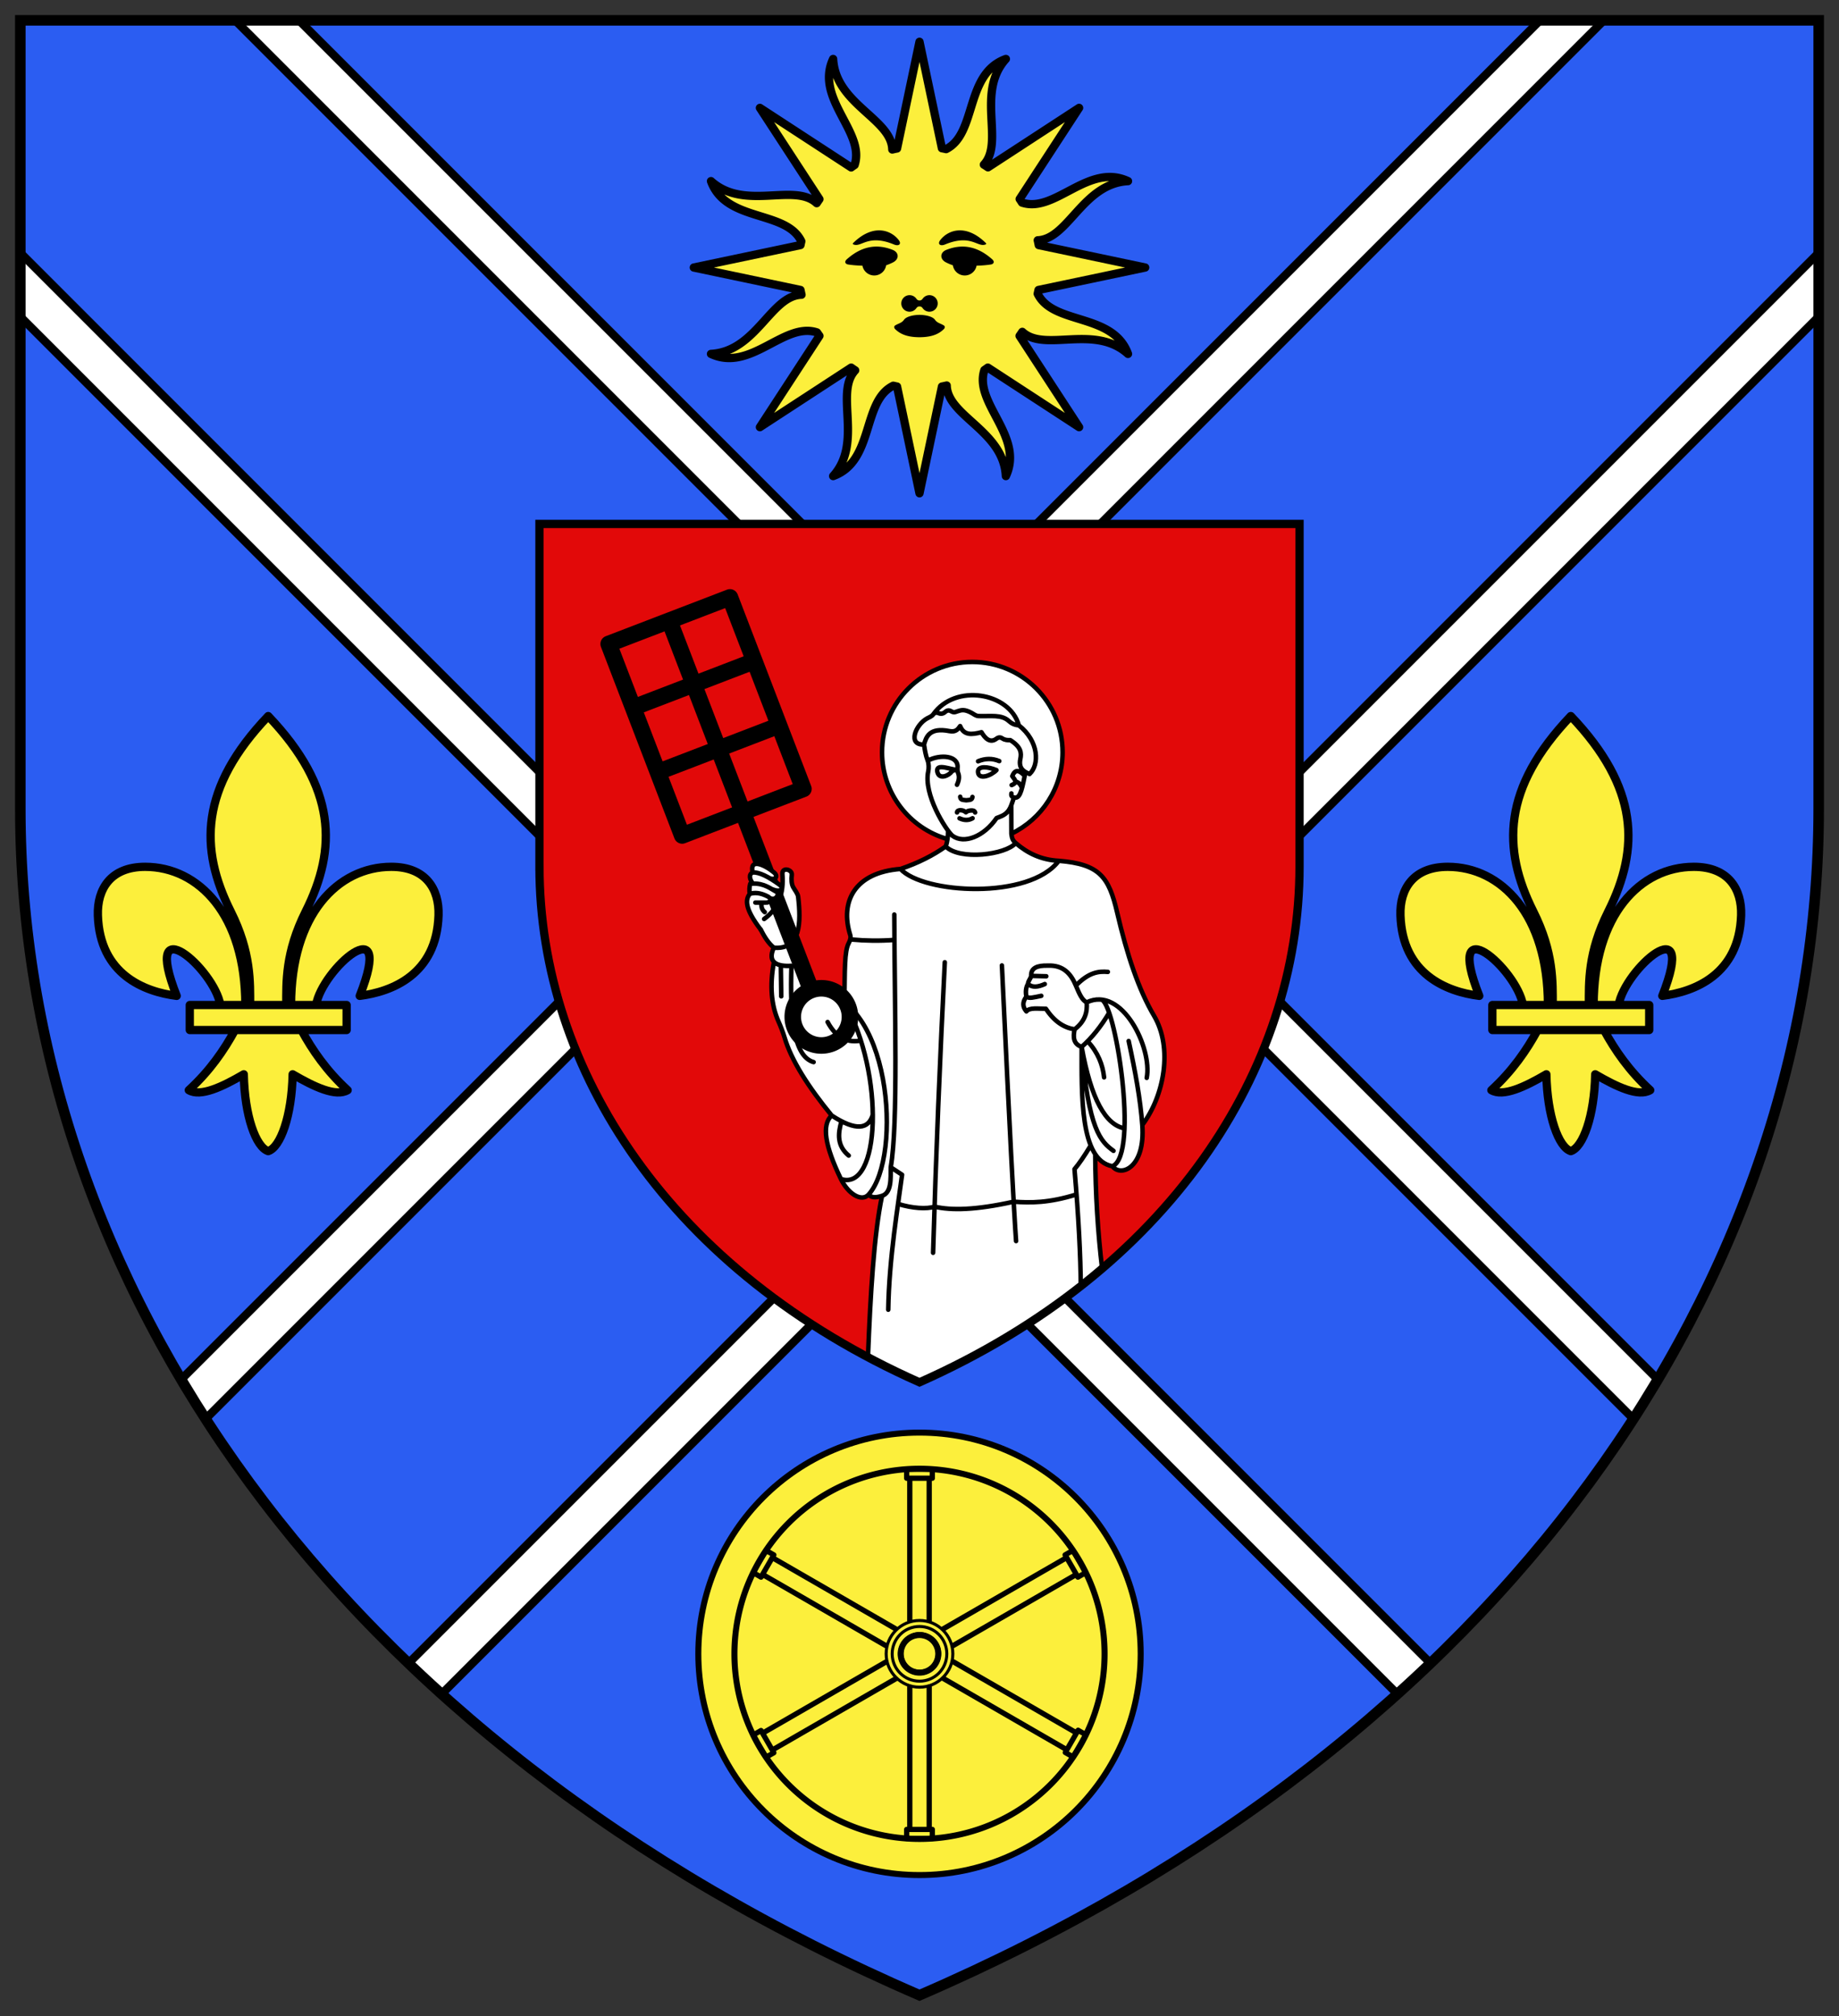
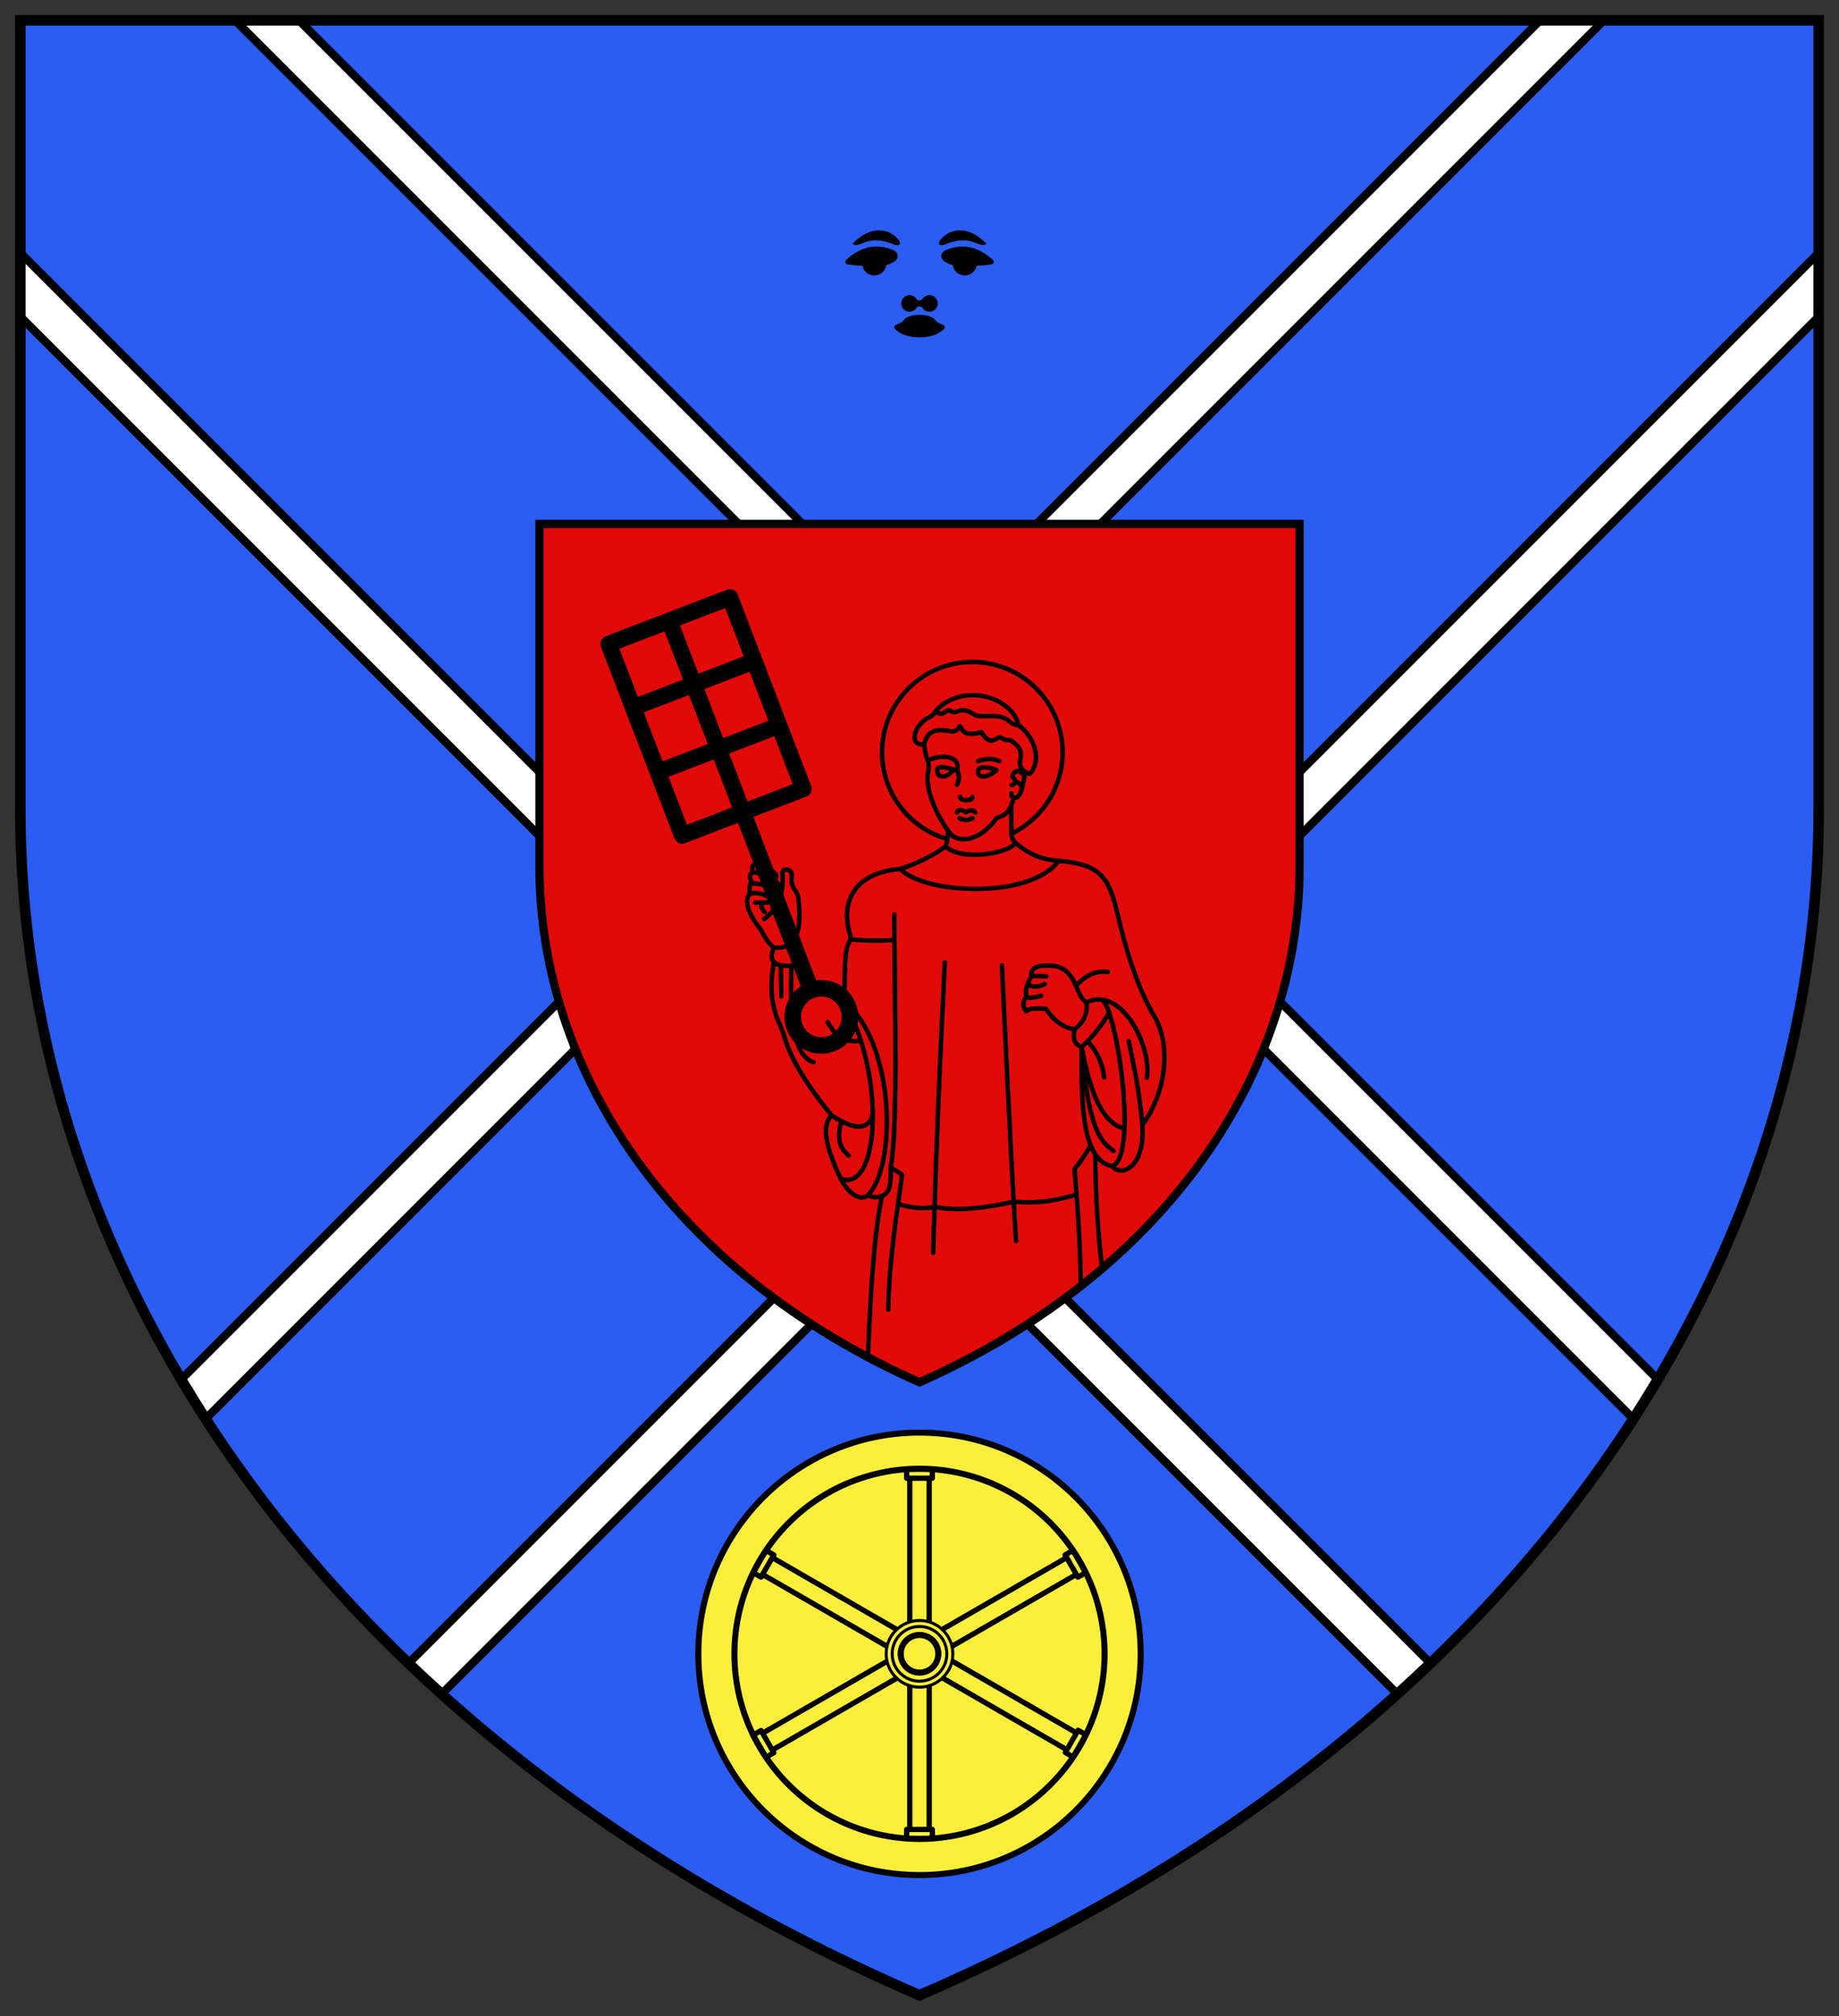
<svg xmlns="http://www.w3.org/2000/svg" xmlns:ns1="http://www.inkscape.org/namespaces/inkscape" xmlns:ns2="http://sodipodi.sourceforge.net/DTD/sodipodi-0.dtd" xmlns:xlink="http://www.w3.org/1999/xlink" ns1:version="1.1.1 (3bf5ae0d25, 2021-09-20)" ns2:docname="CoA Paris 10.svg" id="svg2130" version="1.1" viewBox="0 0 611.114 669.787" height="669.787" width="611.114">
  <rect x="0" y="0" width="611.114" height="669.787" fill="#333333" stroke="none" />
  <defs id="defs2124" />
  <ns2:namedview ns1:pagecheckerboard="false" fit-margin-bottom="5" fit-margin-right="5" fit-margin-left="5" fit-margin-top="5" lock-margins="true" units="px" ns1:snap-smooth-nodes="true" ns1:snap-object-midpoints="true" ns1:window-maximized="1" ns1:window-y="-11" ns1:window-x="-11" ns1:window-height="1506" ns1:window-width="2560" showgrid="false" ns1:document-rotation="0" ns1:current-layer="layer1" ns1:document-units="px" ns1:cy="334.66667" ns1:cx="305.33333" ns1:zoom="1.5" ns1:pageshadow="2" ns1:pageopacity="0" borderopacity="1.0" bordercolor="#666666" pagecolor="#333333" id="base" showguides="false" ns1:guide-bbox="true" ns1:snap-intersection-paths="true" ns1:object-paths="true" ns1:snap-grids="false" ns1:snap-global="true" ns1:lockguides="false" ns1:snap-to-guides="false" guidecolor="#00ffff" guideopacity="0.498" ns1:object-nodes="true" ns1:snap-midpoints="false" ns1:snap-center="true" />
  <g transform="translate(21065.754,22054.02)" id="layer1" ns1:groupmode="layer" ns1:label="10e_arrondissement_de_Paris">
    <g id="g195663" ns1:label="coa" transform="translate(-603.431,-5.982)">
      <path style="fill:#2b5df2;fill-opacity:1;stroke:none;stroke-width:3.5;stroke-linecap:butt;stroke-miterlimit:4;stroke-dasharray:none" d="m -20455.573,-21779.379 v -261.909 h 597.614 v 261.909 c 0,155.811 -103.404,309.802 -298.807,394.222 -195.402,-84.42 -298.807,-238.411 -298.807,-394.222 z" id="path1060" ns2:nodetypes="sccscs" ns1:label="coa-0" />
      <path id="path17209" style="color:#000000;display:inline;fill:#ffffff;stroke:#000000;stroke-width:2.75;stroke-miterlimit:4;stroke-dasharray:none" d="m -20384.193,-22041.288 216.822,216.823 -74.311,74.31 -213.89,-213.89 v 21.214 l 203.283,203.284 -149.768,149.765 c 2.61,4.398 5.312,8.766 8.11,13.104 l 152.263,-152.264 74.311,74.311 -159.178,159.177 c 3.592,3.439 7.28,6.831 11.018,10.198 l 158.767,-158.768 158.768,158.768 c 3.738,-3.367 7.425,-6.759 11.017,-10.198 l -159.177,-159.177 74.31,-74.311 152.264,152.264 c 2.797,-4.338 5.5,-8.706 8.109,-13.104 l -149.767,-149.767 203.283,-203.283 v -21.213 l -213.891,213.89 -74.31,-74.31 216.822,-216.823 h -21.211 l -206.217,206.217 -206.217,-206.217 z m 227.427,227.428 74.311,74.311 -74.311,74.31 -74.31,-74.31 z" ns1:label="saltires" />
      <g id="g12837" ns1:label="sun" transform="translate(644.432,17.95)">
-         <path id="circle895" style="fill:#fcef3c;fill-opacity:1;fill-rule:evenodd;stroke:#000000;stroke-width:2.75;stroke-linecap:round;stroke-linejoin:round" d="m 903.988,14.861 -7.459,35.449 a 40.333,40.333 0 0 0 -1.58,0.344 c -0.294,-10.222 -18.872,-15.05 -19.662,-30.084 -6.186,13.193 10.785,24.275 7.135,35.229 a 40.333,40.333 0 0 0 -1.145,0.809 l -30.322,-19.779 19.781,30.322 a 40.333,40.333 0 0 0 -0.912,1.332 c -7.459,-6.933 -23.962,2.725 -35.127,-7.324 4.974,13.757 24.948,9.506 30.016,19.99 a 40.333,40.333 0 0 0 -0.271,1.252 l -35.453,7.461 35.451,7.459 a 40.333,40.333 0 0 0 0.344,1.58 c -10.223,0.292 -15.051,18.872 -30.086,19.662 13.194,6.186 24.276,-10.789 35.23,-7.137 a 40.333,40.333 0 0 0 0.809,1.145 l -19.781,30.324 30.324,-19.779 a 40.333,40.333 0 0 0 1.332,0.91 c -6.933,7.458 2.725,23.961 -7.324,35.127 13.757,-4.975 9.505,-24.947 19.988,-30.016 a 40.333,40.333 0 0 0 1.254,0.273 l 7.459,35.451 7.461,-35.451 a 40.333,40.333 0 0 0 1.578,-0.344 c 0.291,10.223 18.871,15.05 19.662,30.086 6.185,-13.195 -10.788,-24.276 -7.135,-35.23 a 40.333,40.333 0 0 0 1.145,-0.809 l 30.322,19.781 -19.779,-30.322 a 40.333,40.333 0 0 0 0.91,-1.334 c 7.458,6.933 23.96,-2.725 35.127,7.324 -4.976,-13.756 -24.947,-9.505 -30.016,-19.986 a 40.333,40.333 0 0 0 0.273,-1.256 l 35.451,-7.459 -35.367,-7.443 a 40.333,40.333 0 0 0 -0.338,-1.6 c 10.162,-0.394 15.004,-18.87 29.996,-19.66 -13.19,-6.182 -24.267,10.78 -35.219,7.141 a 40.333,40.333 0 0 0 -0.785,-1.199 L 957.021,36.828 926.75,56.574 a 40.333,40.333 0 0 0 -1.369,-0.893 c 6.905,-7.465 -2.733,-23.952 7.309,-35.111 -13.697,4.955 -9.537,24.78 -19.854,29.951 a 40.333,40.333 0 0 0 -1.404,-0.293 z" transform="translate(-21705.186,-22066.97)" ns1:label="rays" />
        <path id="path8730" style="fill:#000000;fill-rule:nonzero;stroke:none;stroke-width:0.2;stroke-linecap:round;stroke-linejoin:round;stroke-miterlimit:4;stroke-dasharray:none" d="m -20809.265,-21956.623 c -0.368,-0.342 -0.489,-0.911 -0.08,-1.198 0.939,-0.653 2.267,-0.84 2.96,-1.875 0.824,-1.231 3.426,-1.679 5.186,-1.679 1.76,0 4.362,0.448 5.186,1.679 0.693,1.035 2.021,1.222 2.96,1.875 0.413,0.287 0.292,0.856 -0.08,1.198 -1,0.931 -2.947,2.672 -8.068,2.672 -5.121,0 -7.068,-1.741 -8.068,-2.672 z m 4.768,-11.302 c -1.519,0 -2.75,1.231 -2.75,2.75 0,1.519 1.231,2.751 2.75,2.75 0.925,0 1.772,-0.468 2.275,-1.215 0.186,-0.277 0.551,-0.535 0.885,-0.535 0.09,0 0.188,0 0.282,0 0.334,0 0.699,0.258 0.885,0.535 0.502,0.746 1.348,1.214 2.273,1.215 1.518,0 2.75,-1.231 2.75,-2.75 0,-1.519 -1.232,-2.752 -2.75,-2.75 -0.926,0 -1.773,0.468 -2.275,1.215 -0.186,0.277 -0.551,0.535 -0.885,0.535 -0.09,0 -0.182,0 -0.272,0 -0.335,0 -0.699,-0.258 -0.886,-0.535 -0.503,-0.749 -1.354,-1.215 -2.282,-1.215 z m 25.367,-17.298 c -6.737,-6.635 -12.693,-4.256 -15.168,-0.999 -1.017,1.338 0,2.117 1.574,1.465 8.727,-3.624 10.864,1.155 13.533,-0.04 0.179,-0.08 0.202,-0.282 0.06,-0.421 z m 1.623,7.114 c -2.485,0.379 -5.373,0.495 -8.655,0.354 -1.397,0.632 -3.425,0.348 -6.216,-1.048 -2.118,-1.059 -2.084,-3.304 0.116,-4.174 5.795,-2.293 10.796,-0.824 15.262,3.174 0.793,0.71 0.545,1.534 -0.507,1.694 z m -12.653,-0.356 a 4,4 0 0 1 4,-4 4,4 0 0 1 4,4 4,4 0 0 1 -4,4 4,4 0 0 1 -4,-4 z m -33.105,-6.758 c 6.737,-6.635 12.693,-4.256 15.168,-0.999 1.017,1.338 0,2.117 -1.574,1.465 -8.727,-3.624 -10.864,1.155 -13.533,-0.04 -0.179,-0.08 -0.202,-0.282 -0.06,-0.421 z m -1.623,7.114 c 2.485,0.379 5.373,0.495 8.655,0.354 1.397,0.632 3.425,0.348 6.216,-1.048 2.118,-1.059 2.084,-3.304 -0.116,-4.174 -5.795,-2.293 -10.796,-0.824 -15.262,3.174 -0.793,0.71 -0.545,1.534 0.507,1.694 z m 12.656,-0.356 a 4,4 0 0 0 -4,-4 4,4 0 0 0 -4,4 4,4 0 0 0 4,4 4,4 0 0 0 4,-4 z" ns1:label="sun-face" />
      </g>
      <g id="g16825" ns1:label="lilies" transform="translate(644.432,17.95)">
-         <path id="path1542" style="opacity:1;fill:#fcef3c;fill-opacity:1;stroke:#000000;stroke-width:2.75;stroke-linecap:round;stroke-linejoin:round;stroke-miterlimit:4;stroke-dasharray:none" d="m -20577.174,-21732.092 c 0,-29.975 15.5,-45.911 33.309,-45.911 11.518,0 15.97,7.454 15.699,16.093 -0.62,19.701 -15.506,25.422 -26.187,26.78 11.928,-30.229 -12.566,-8.842 -14.511,3.038 m -23.496,0 c 0,-29.975 -15.501,-45.911 -33.31,-45.911 -11.518,0 -15.97,7.454 -15.7,16.093 0.621,19.701 15.505,25.422 26.188,26.78 -11.928,-30.229 12.564,-8.842 14.51,3.038 m 9.891,0 c 0,-7.423 0.396,-17.445 -6.437,-31.074 -10.474,-20.891 -10.287,-41.062 12.45,-64.923 22.739,23.861 22.926,44.032 12.451,64.923 -6.833,13.629 -6.437,23.651 -6.437,31.074 m 5.011,8.308 c 3.666,6.721 8.352,13.55 15.368,19.987 -3.897,2.298 -11.079,-1.075 -18.273,-5.278 -0.289,13.83 -4.035,24.23 -8.12,25.528 -4.085,-1.298 -7.83,-11.698 -8.121,-25.528 -7.192,4.203 -14.375,7.576 -18.27,5.278 7.013,-6.437 11.701,-13.266 15.368,-19.987 m -15.039,-8.308 v 8.308 h 52.124 v -8.308 z" ns2:nodetypes="csscccsscccscsccccccccccccc" ns1:label="lily-l" />
        <use x="-432.86" y="0" xlink:href="#path1542" id="use196752" width="100%" height="100%" ns1:label="lily-r" />
      </g>
      <g id="g16821" ns1:label="rose" transform="translate(644.432,17.95)">
        <circle style="fill:#fcef3c;fill-opacity:1;fill-rule:nonzero;stroke:#000000;stroke-width:2;stroke-linecap:round;stroke-linejoin:round;stroke-miterlimit:4;stroke-dasharray:none" id="path12879" cx="-20801.197" cy="-21516.531" r="73.5" ns1:label="rose-0" />
        <path id="path14450" style="fill:none;fill-opacity:1;fill-rule:nonzero;stroke:#000000;stroke-width:1.75;stroke-linecap:round;stroke-linejoin:round;stroke-miterlimit:4;stroke-dasharray:none;stroke-opacity:1" ns1:label="rose-p2" d="m -20856.469,-21543.523 2.609,1.506 0.515,-0.892 3.227,-5.591 0.516,-0.892 -2.609,-1.506 -0.515,0.893 -3.227,5.59 z m 47.281,18.654 -40.928,-23.63 -3.227,5.59 40.929,23.63 m 14.333,-2.67 a 6.25,6.25 45 0 1 2.287,8.538 6.25,6.25 45 0 1 -8.537,2.288 6.25,6.25 45 0 1 -2.288,-8.538 6.25,6.25 45 0 1 8.538,-2.288 z m -54.128,39.779 2.608,-1.506 -0.515,-0.892 -3.228,-5.59 -0.515,-0.893 -2.608,1.506 0.516,0.893 3.227,5.589 z m 39.795,-31.619 -40.928,23.63 3.227,5.589 40.929,-23.63 m 4.855,-13.748 a 6.25,6.25 0 0 1 8.538,2.288 6.25,6.25 0 0 1 -2.288,8.537 6.25,6.25 0 0 1 -8.537,-2.287 6.25,6.25 0 0 1 2.287,-8.538 z m 7.392,66.77 v -3.011 h -1.03 -6.455 -1.031 v 3.011 h 1.032 6.453 z m -7.485,-50.273 v 47.26 h 6.454 v -47.261 m -9.477,-11.079 a 6.25,6.25 0 0 1 6.25,-6.25 6.25,6.25 0 0 1 6.25,6.25 6.25,6.25 0 0 1 -6.25,6.25 6.25,6.25 0 0 1 -6.25,-6.25 z m 61.565,26.9 -2.608,-1.505 -0.515,0.892 -3.227,5.59 -0.516,0.893 2.608,1.505 0.516,-0.893 3.227,-5.589 z m -47.28,-18.654 40.928,23.63 3.228,-5.589 -40.929,-23.631 m -14.336,2.668 a 6.25,6.25 0 0 1 -2.288,-8.538 6.25,6.25 0 0 1 8.538,-2.287 6.25,6.25 0 0 1 2.287,8.537 6.25,6.25 0 0 1 -8.537,2.288 z m 54.069,-39.691 -2.607,1.506 0.515,0.892 3.227,5.59 0.516,0.893 2.607,-1.506 -0.515,-0.893 -3.227,-5.589 z m -39.795,31.619 40.929,-23.63 -3.227,-5.59 -40.929,23.63 m -4.857,13.746 a 6.25,6.25 45 0 1 -8.537,-2.287 6.25,6.25 45 0 1 2.287,-8.538 6.25,6.25 45 0 1 8.538,2.288 6.25,6.25 45 0 1 -2.288,8.537 z m -7.375,-66.761 v 3.011 h 1.031 6.454 1.031 v -3.011 h -1.031 -6.454 z m 7.485,50.273 v -47.26 h -6.454 v 47.26" />
        <path id="circle13233" style="fill:none;stroke:#000000;stroke-width:2;stroke-linecap:round;stroke-linejoin:round" d="m -20794.947,-21516.531 a 6.25,6.25 0 0 1 -6.25,6.25 6.25,6.25 0 0 1 -6.25,-6.25 6.25,6.25 0 0 1 6.25,-6.25 6.25,6.25 0 0 1 6.25,6.25 z m 55.25,0 a 61.5,61.5 0 0 1 -61.5,61.5 61.5,61.5 0 0 1 -61.5,-61.5 61.5,61.5 0 0 1 61.5,-61.5 61.5,61.5 0 0 1 61.5,61.5 z" ns1:label="rose-p3" />
        <path style="color:#000000;fill:none;stroke:#000000;stroke-linecap:round;stroke-linejoin:round;stroke-opacity:1;-inkscape-stroke:none" d="m -20801.197,-21527.611 c -6.108,0 -11.08,4.972 -11.08,11.08 0,6.107 4.972,11.08 11.08,11.08 6.107,0 11.08,-4.973 11.08,-11.08 0,-6.108 -4.973,-11.08 -11.08,-11.08 z m 0,2 c 5.026,0 9.08,4.053 9.08,9.08 0,5.026 -4.054,9.08 -9.08,9.08 -5.027,0 -9.08,-4.054 -9.08,-9.08 0,-5.027 4.053,-9.08 9.08,-9.08 z" id="circle13235" ns1:label="rose-p1" />
      </g>
      <g id="g194711" ns1:label="inescutcheon" transform="translate(644.432,17.95)">
        <path style="opacity:1;fill:#e20909;fill-opacity:1;stroke:none;stroke-width:2.75;stroke-linecap:butt;stroke-miterlimit:4;stroke-dasharray:none" d="m -20927.486,-21778.081 v -113.834 h 252.576 v 113.834 c 0,67.721 -43.702,134.651 -126.288,171.343 -82.585,-36.692 -126.288,-103.622 -126.288,-171.343 z" id="path1198" ns2:nodetypes="sccscs" ns1:label="inescutcheon-0" />
        <g id="g196072" ns1:label="lawrence">
-           <path style="fill:#ffffff;fill-rule:evenodd;stroke:none;stroke-width:0.2;stroke-linecap:round;stroke-linejoin:round;stroke-miterlimit:8;stroke-dasharray:none" d="m -20791.89,-21787.213 c -12.556,-3.585 -21.747,-15.144 -21.747,-28.851 0,-16.569 13.431,-30 30,-30 16.569,0 30,13.431 30,30 0,11.923 -6.955,22.221 -17.029,27.055 0.183,1.015 0.145,2.02 1.454,3.114 3.941,3.41 8.573,5.62 14.319,5.892 13.591,1.117 16.629,5.365 19.386,17.207 3.248,13.952 7.107,25.571 12.257,34.294 6.269,10.617 3.414,26.503 -3.91,36.264 1.065,14.274 -7.14,17.41 -9.938,13.705 -2.377,-0.566 -4.371,-1.754 -5.708,-4.009 0.08,13.415 0.878,26.063 2.296,38.034 -17.104,14.602 -37.164,27.3 -60.688,37.77 -5.923,-2.653 -11.668,-5.409 -17.128,-8.33 0.831,-21.098 1.986,-40.769 4.684,-53.624 -1.594,0.67 -3.107,0.692 -4.479,-0.413 -3.723,2.667 -6.481,-1.102 -9.192,-5.185 -6.187,-12.789 -5.856,-18.314 -3.064,-21.095 -9.897,-11.969 -22.807,-32.521 -19.246,-50.721 -1.809,-1.612 -1.223,-3.31 0.02,-5.031 -1.914,-1.849 -3.404,-3.822 -4.333,-5.958 -1.103,-10.816 -4.657,-4.991 -1.163,-15.283 l 7.928,3.331 0.413,-6.477 c 0.874,-2.245 1.934,-1.943 3.123,0.118 -0.633,1.969 0.07,3.755 1.866,5.394 0.959,6.771 1.281,13.054 -1.643,16.855 l 6.176,16.088 c 3.702,0.695 7.411,0.721 11.082,3.996 -0.361,-8.76 0.183,-16.083 2.032,-21.333 -3.838,-14.243 2.626,-21.216 16.608,-22.886 5.321,-1.956 10.523,-4.118 15.026,-7.483 z" id="path180456" ns2:nodetypes="cccccccsscccsssccccccccccccccccccc" ns1:label="lawrence-0" />
          <path id="path146928" style="display:inline;fill:none;fill-rule:evenodd;stroke:#000000;stroke-width:5.5;stroke-linecap:round;stroke-linejoin:round;stroke-miterlimit:8;stroke-dasharray:none" d="m -20859.919,-21796.159 22.702,59.141 m 12.905,8.87 a 9.5,9.5 0 0 1 -9.5,9.5 9.5,9.5 0 0 1 -9.5,-9.5 9.5,9.5 0 0 1 9.5,-9.5 9.5,9.5 0 0 1 9.5,9.5 z m -80.173,-123.895 20.146,-7.733 24.42,63.617 -20.146,7.733 z m 8.118,21.148 40.292,-15.466 8.219,21.411 -40.292,15.466 z m -8.118,-21.148 40.292,-15.466 24.42,63.617 -40.291,15.467 z" ns1:label="gridiron" />
          <g id="g196064" ns1:label="hand">
-             <path id="path180820" style="fill:#ffffff;fill-rule:evenodd;stroke:none;stroke-width:0.2;stroke-linecap:round;stroke-linejoin:round;stroke-miterlimit:8;stroke-dasharray:none" d="m -20855.288,-21778.986 c -1.18,-0.01 -1.847,0.762 -1.355,2.85 -1.421,0.68 -1.017,2.616 0.04,3.959 l -0.875,0.04 c -0.293,1 -0.303,2.047 -0.125,3.125 -1.534,1.972 -1.632,4.986 3.668,11.918 -0.01,-2.31 -0.188,-4.741 0.932,-6.221 0.112,0.128 0.238,0.252 0.382,0.371 l -0.3,-0.925 c -1.365,-1.628 -0.826,-2.127 0.338,-2.256 h 0.375 c 1.126,0.09 1.761,-0.769 1.248,-1.496 2.312,1.086 3.02,-1.585 2.613,-1.832 -1.087,-0.696 -2.168,-1.4 -3.451,-1.918 0.428,0.124 1.006,0.261 1.623,0.791 3.041,1.323 4.041,-0.318 2.504,-1.438 -1.188,-0.869 -2.304,-1.611 -3.342,-2.217 -0.111,-0.06 -0.219,-0.123 -0.328,-0.185 v 0 c 0.109,0.07 0.219,0.136 0.328,0.189 1.641,0.806 3.163,-0.452 1.455,-1.9 -1.842,-1.511 -4.21,-2.832 -5.729,-2.85 z m 3.692,10.852 c -0.218,-0.114 -0.432,-0.219 -0.641,-0.315 0.09,0.04 0.491,0.194 0.641,0.315 z" ns2:nodetypes="scccccccccccccccsccscssccc" ns1:label="hand-0" />
            <path id="path195969" style="fill:none;fill-rule:evenodd;stroke:#000000;stroke-width:1.5;stroke-linecap:round;stroke-linejoin:round;stroke-miterlimit:8;stroke-dasharray:none" d="m -20853.653,-21766.126 c -0.186,1.193 -0.03,2.302 1.032,3.182 m -4.982,-6.068 c 1.632,-0.509 3.559,-0.428 6.131,0.942 1.278,0.754 0.636,2.054 -0.737,1.944 h -3.536 m -0.816,-6.302 c 3.884,-0.123 5.929,1.732 8.212,2.973 0.407,0.247 -0.301,2.919 -2.613,1.833 m -5.681,-8.514 c 2.134,-0.136 5.187,1.348 8.971,4.118 1.537,1.12 0.536,2.76 -2.505,1.437 m -3.759,13.486 c -5.3,-6.932 -5.201,-9.945 -3.667,-11.917 -0.178,-1.078 -0.126,-2.376 0.167,-3.376 l 0.875,-0.04 c -1.056,-1.343 -1.503,-3.028 -0.08,-3.708 -1.125,-4.772 3.808,-2.686 7.083,0 1.822,1.545 -0.03,2.872 -1.783,1.711" ns1:label="hand-p" />
          </g>
          <path id="path178101" style="fill:none;fill-rule:evenodd;stroke:#000000;stroke-width:1.5;stroke-linecap:round;stroke-linejoin:round;stroke-miterlimit:8;stroke-dasharray:none" d="m -20769.337,-21806.37 c 1.646,0.448 1.84,1.543 2.209,2.188 m -80.16,58.917 0.144,10.295 m 83.058,-6.79 5.025,0.123 m -6.085,2.529 c 1.419,1.349 3.392,1.034 5.585,0.06 m -6.116,4.182 c 0.956,0.696 2.275,0.265 4.949,-0.271 m -62.873,-18.703 c 4.467,0.416 9.137,0.491 14.075,0.121 m -8.595,84.614 c 0.895,1.018 2.29,1.119 4.479,0.413 3.155,-1.018 2.864,-5.643 2.887,-9.487 2.511,-14.46 1.279,-52.828 1.179,-83.969 m -17.544,68.675 c -1.222,4.169 -1.513,8.169 2.4,11.405 m -24.903,-64.038 c -1.343,7.4 -0.914,13.995 1.631,19.627 0.622,1.377 1.495,3.632 1.923,5.081 2.304,7.806 7.999,16.615 15.692,26.013 8.174,5.318 12.255,4.532 13.658,-0.251 m -32.884,-55.501 c 9.003,0.791 9.054,-8.491 8.077,-16.927 -0.125,-1.077 -1.178,-2.29 -1.674,-3.227 -0.524,-0.992 -0.617,-2.416 -0.435,-4.115 0.182,-1.704 -3.332,-2.68 -3.123,-0.118 0.518,6.367 -1.334,11.461 -6.07,14.849 m 9.075,15.556 c -4.557,0.303 -8.202,-0.983 -5.85,-6.018 -1.848,-1.515 -3.145,-3.673 -4.333,-5.958 m 10.183,11.976 c -0.51,16.596 0.548,30.057 7.366,31.997 m 4.655,-13.317 c 3.109,5.802 7.156,6.909 11.052,6.155 m -6.633,45.994 c 13.082,4.419 14.716,-34.864 1.159,-58.783 0.161,-10.505 -0.03,-16.911 1.445,-19.595 0.428,-0.781 0.789,-1.835 0.49,-2.688 -3.477,-11.089 1.486,-20.768 16.705,-21.936 m -22.863,81.907 c -3.427,3.139 -2.2,10.203 3.064,21.095 2.324,4.81 6.811,7.804 9.192,5.185 11.415,-12.555 7.628,-67.487 -19.115,-67.964 l -6.176,-16.088 m 35.081,87.143 c 4.699,1.482 9.566,1.78 12.137,0.917 5.576,1.295 13.623,1.162 26.294,-1.645 5.628,0.407 11.648,0.457 20.889,-2.421 m -61.744,-9.016 3.771,2.475 c -1.239,9.634 -4.346,27.861 -4.596,44.842 m -2.062,-37.83 c -2.698,12.855 -3.853,32.526 -4.684,53.624 m 77.816,-29.44 c -17.104,14.602 -37.164,27.3 -60.688,37.77 -5.923,-2.653 -11.668,-5.409 -17.128,-8.33 m 75.52,-67.474 c 0.08,13.415 0.878,26.063 2.296,38.034 m -3.787,-40.917 c -2.084,3.486 -3.861,6.052 -5.389,7.872 1.393,16.284 2.016,28.912 2.076,38.866 m 0.299,-79.491 c 2.243,27.641 6.382,31.484 10.583,34.541 m -10.583,-34.541 c 3.134,17.476 7.989,25.916 14.234,27.063 m -12.244,-28.946 c 3.436,3.764 5.028,7.8 5.468,12.008 m -9.791,-15.959 c -0.568,2.617 -0.408,4.871 2.333,5.834 3.391,-2.975 6.419,-6.794 9.143,-11.324 m -2.801,-4.401 c 4.688,-0.486 12.95,51.788 3.871,55.37 -10.936,-1.934 -10.19,-24.096 -10.213,-39.645 m 1.667,-14.792 c 11.82,-5.677 21.871,15.322 19.958,25.083 m -12.917,-35.208 c -3.047,-0.257 -6.262,0.09 -10.625,4.542 m -9.958,7.708 c 2.824,4.298 6.052,6.308 9.542,6.833 3.476,-2.671 4.286,-5.734 4,-8.958 -1.539,-0.77 -2.427,-2.804 -3.584,-5.583 -1.585,-3.806 -4.123,-6.889 -9.378,-6.624 -3.399,-0.09 -5.627,0.736 -5.48,3.417 -0.2,1.037 -0.938,1.453 -1.06,2.652 -0.669,1.141 -0.862,2.546 -0.531,4.242 -1.348,1.743 -1.318,3.371 0,4.891 1.015,-1.357 4.029,-0.857 6.491,-0.87 m 27.5,10.708 c 2.205,10.17 3.882,19.267 4.526,27.899 1.065,14.274 -7.14,17.41 -9.938,13.705 m -33.609,-119.874 0.04,9.394 c 0.184,1.019 0.146,2.024 1.455,3.118 3.941,3.41 8.573,5.62 14.319,5.892 13.591,1.117 16.629,5.365 19.386,17.207 3.248,13.952 7.107,25.571 12.257,34.294 6.269,10.617 3.414,26.503 -3.91,36.264 m -64.544,-97.781 c -0.01,1.777 -0.167,3.538 -0.784,5.244 -4.135,2.95 -9.085,5.475 -15.026,7.483 m 36.858,-25.102 c -0.08,0.564 -0.07,1.101 0.854,1.355 1.819,0.439 2.482,-1.615 3.565,-7.189 -1.6,-1.689 -3.092,-2.538 -4.124,0.09 0.589,1.008 2.082,2.041 -0.207,2.975 m -18.149,9.089 c 0.04,-0.532 0.511,-0.745 1.12,-0.737 0.76,0.01 1.28,0.221 1.827,0.692 0.433,-0.416 0.968,-0.55 1.62,-0.604 0.688,-0.06 1.229,0.02 1.444,0.663 m -5.186,1.945 c 1.537,0.701 2.99,0.761 4.331,-0.03 m -4.104,-7.137 c 0.08,1.105 0.799,1.011 2,1.166 1.206,-0.134 1.961,-0.06 2.062,-1.104 m 1.875,-11.854 c 2.347,-0.969 4.695,-1.035 7.042,-0.06 m -0.937,2.997 c -2.818,-1.171 -6.259,-1.495 -6.125,0.625 0.176,2.782 4.363,1.211 6.125,-0.625 z m -13.009,-0.08 c -0.614,0.1 -1.161,-0.05 -1.929,0.618 -0.662,1.116 -4.1,2.936 -4.708,0 -0.631,-3.046 4.718,-0.564 6.637,-0.618 z m -0.1,4.951 c 0.643,-1.35 0.907,-2.7 0.317,-4.049 -0.165,-0.38 -0.187,-1.132 -0.143,-1.543 0.449,-4.138 -5.706,-4.644 -9.905,-2.422 m 28.657,12.237 c -0.845,2.231 -1.12,4.726 -3.889,6.069 -0.76,0.33 -1.185,0.525 -1.885,0.766 -4.159,6.084 -10.79,8.802 -14.732,5.834 -2.218,-2.037 -9.633,-13.712 -7.976,-21.344 0.225,-1.033 0.204,-2.574 -0.176,-3.562 -0.731,-1.899 -0.946,-3.526 -1.226,-5.359 m -7.828,41.343 c 7.555,8.265 42.869,10.323 52.621,-2.711 m -37.595,-4.772 c 4.658,4.685 19.883,2.8 23.276,-1.12 m -27.391,-42.781 c 7.259,-10.319 25.394,-7.306 28.417,3.664 m 3.583,16.167 c 3.322,-3.073 3.12,-10.928 -3.583,-16.167 -1.371,-0.113 -2.424,-0.606 -3.25,-1.375 -2.524,-2.349 -6.154,-1.539 -10.125,-1.708 -0.901,-0.04 -1.564,-0.617 -2.167,-0.958 -2.648,-1.495 -3.687,-0.967 -4.833,-0.625 -0.634,0.189 -1.052,0.614 -2.167,-0.04 -0.631,-0.37 -1.291,-0.314 -1.916,0.25 -0.716,0.646 -1.447,0.744 -2.292,0.375 -0.694,-0.304 -1.308,-0.06 -1.667,0.417 -0.558,0.75 -1.369,0.977 -2.083,1.375 -3.873,2.158 -6.554,8.91 -1,8.666 0.685,-2.427 1.719,-5.802 8.417,-4.46 2.202,0.441 2.896,-0.705 3.583,-1.667 1.225,3.141 3.866,2.883 7.083,2.042 1.171,1.966 2.827,3.761 4.959,2.167 0.813,-0.608 1.413,-0.505 2.041,-0.08 0.737,0.499 1.635,0.581 2.584,0.542 3.631,2.286 3.758,4.246 3.333,6.292 -0.702,3.382 1.571,4.357 3.083,4.958 m -27.287,21.628 c -12.556,-3.585 -21.747,-15.144 -21.747,-28.851 0,-16.569 13.431,-30 30,-30 16.569,0 30,13.431 30,30 0,11.923 -6.955,22.221 -17.029,27.059 m -3.143,43.769 c 2.583,54.793 4.016,81.981 4.715,91.57 m -23.689,-92.631 c -1.593,31.579 -2.924,63.685 -3.889,96.52" ns1:label="lawrence-p" ns2:nodetypes="ccccccccccccccccccccccccccccccccccccccccccccccccccccccccccccccccccccccccccccccccccccccccccscccccccccccccccccscccccccccccccccccccccccccccccccccccccccccccccccccccccccsssccccc" />
        </g>
        <path style="fill:none;stroke:#000000;stroke-width:2.75;stroke-linecap:butt;stroke-miterlimit:4;stroke-dasharray:none" d="m -20927.486,-21778.081 v -113.834 h 252.576 v 113.834 c 0,67.721 -43.702,134.651 -126.288,171.343 -82.585,-36.692 -126.288,-103.622 -126.288,-171.343 z" id="path147329" ns2:nodetypes="sccscs" ns1:label="inescutcheon-f" />
      </g>
      <path style="fill:none;stroke:#000000;stroke-width:3.5;stroke-linecap:butt;stroke-miterlimit:4;stroke-dasharray:none" d="m -20455.573,-21779.379 v -261.909 h 597.614 v 261.909 c 0,155.811 -103.404,309.802 -298.807,394.222 -195.402,-84.42 -298.807,-238.411 -298.807,-394.222 z" id="path194713" ns2:nodetypes="sccscs" ns1:label="coa-f" />
    </g>
  </g>
</svg>